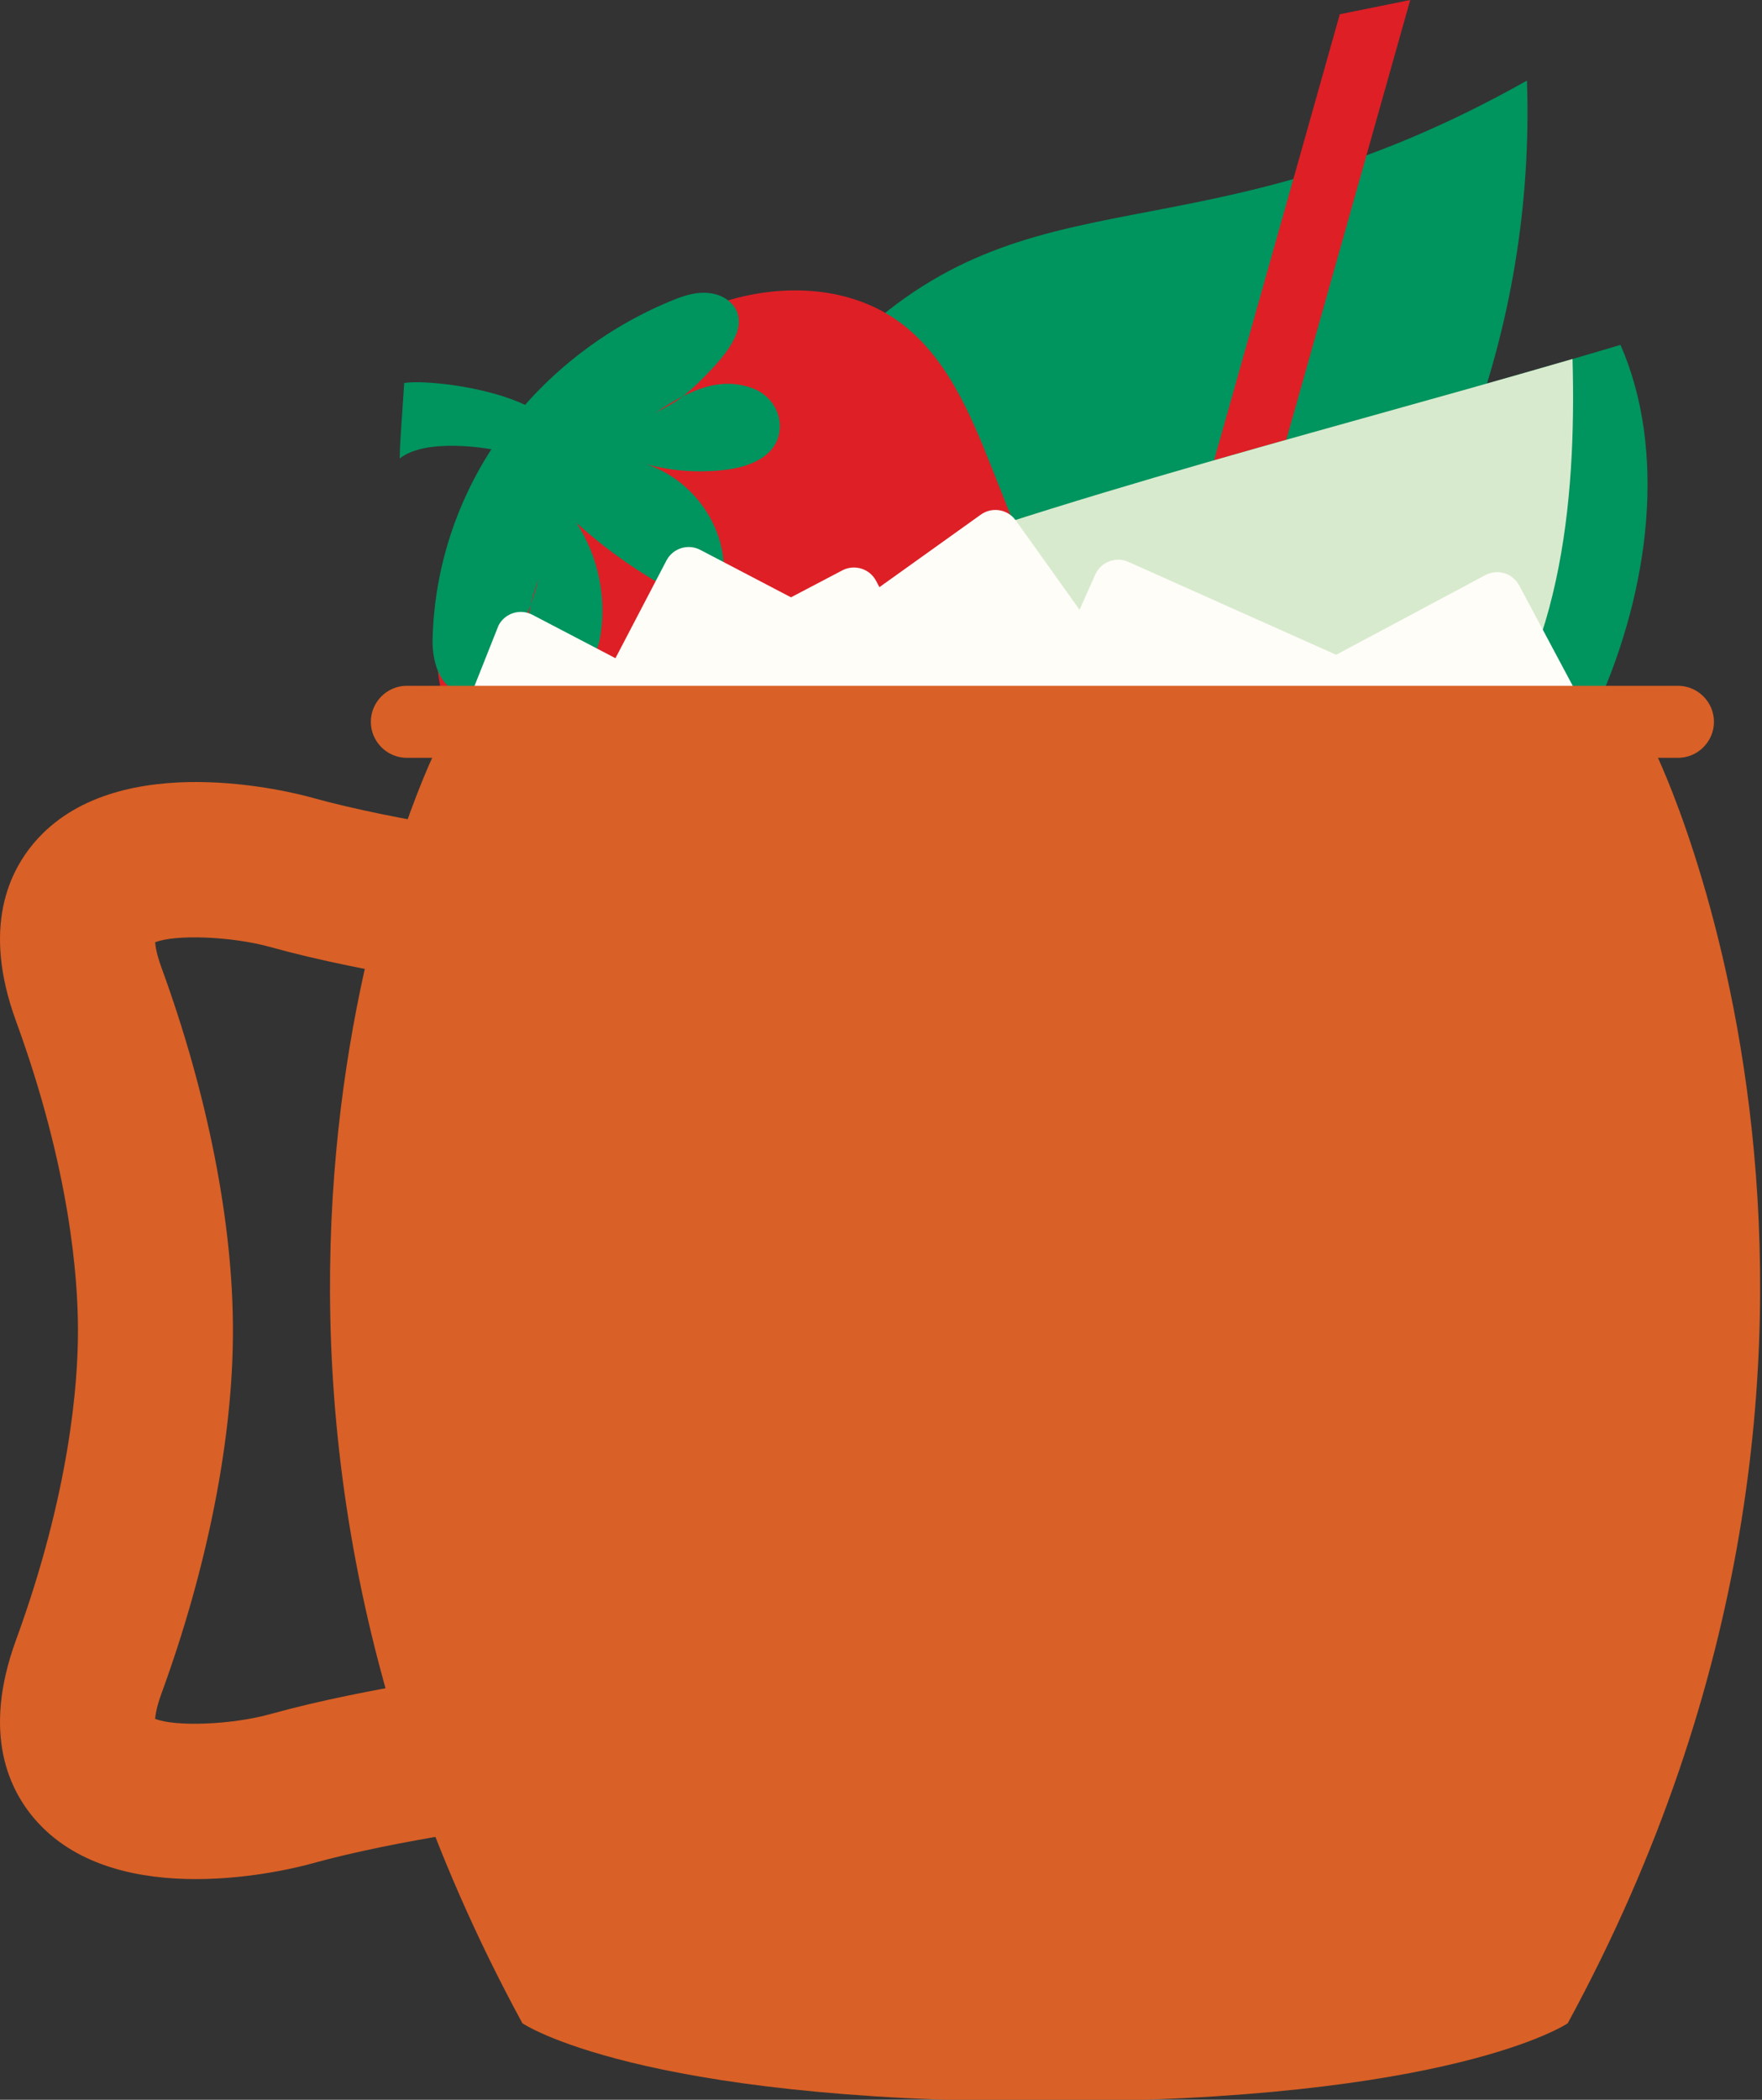
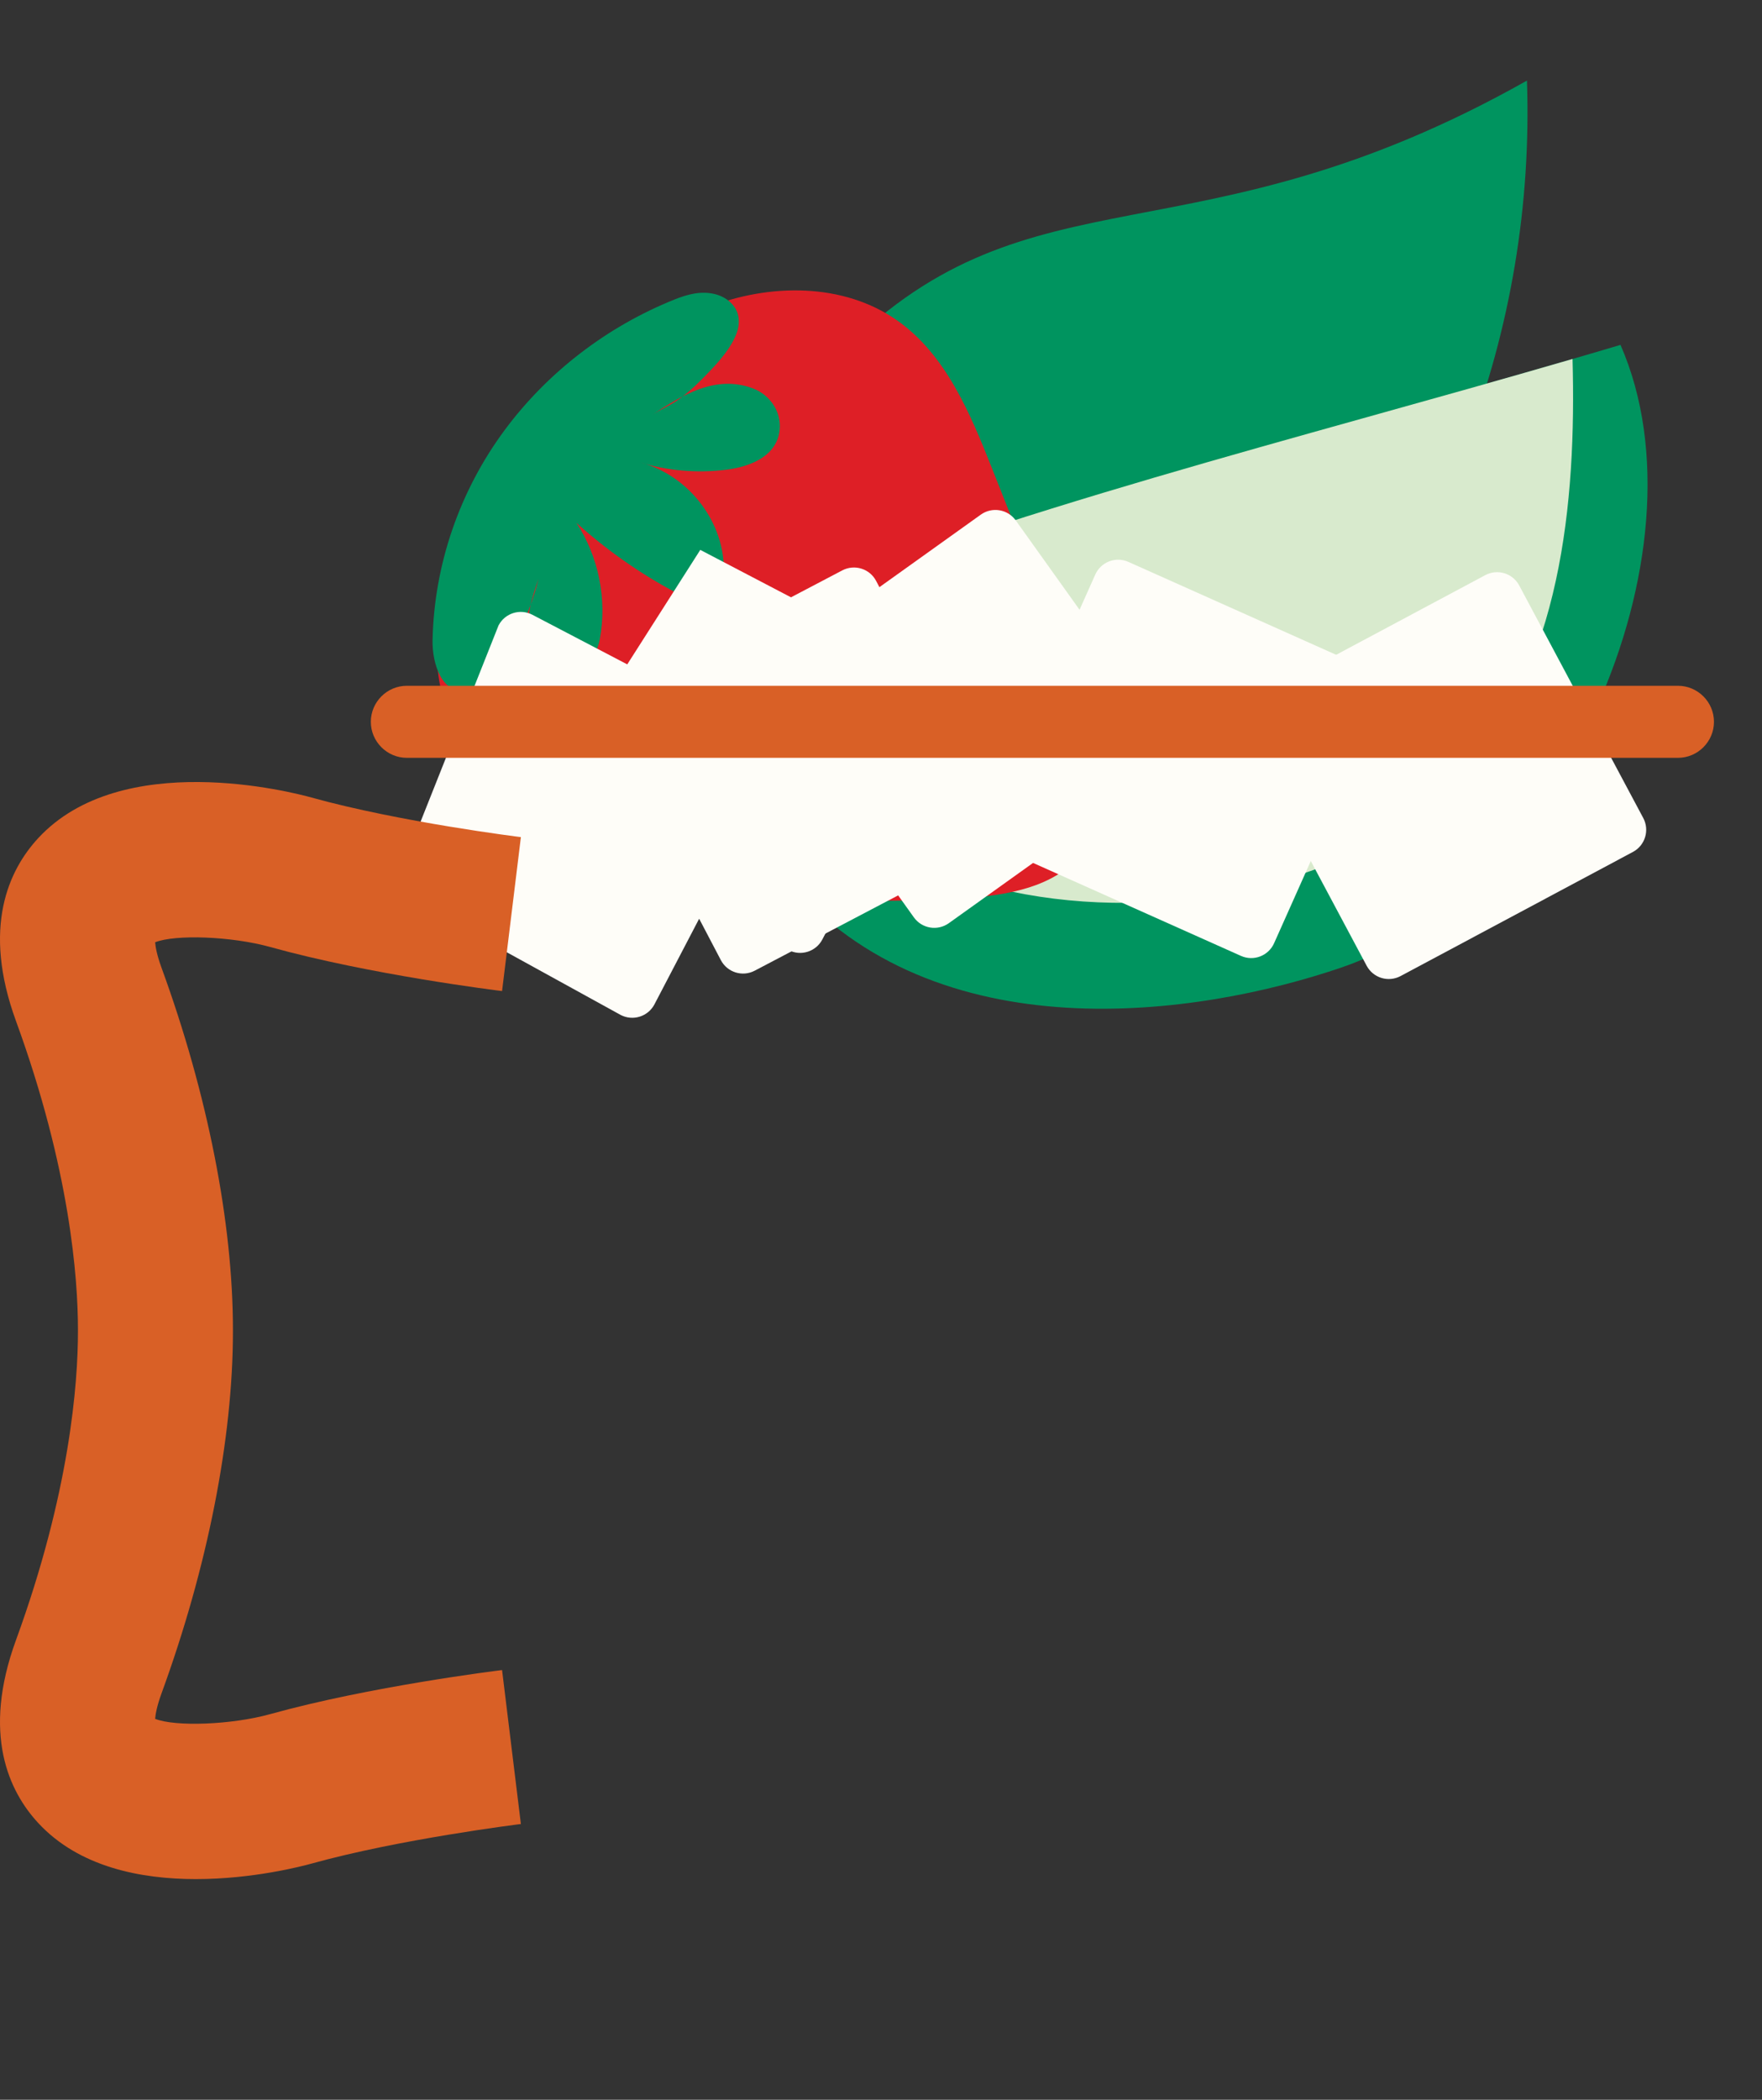
<svg xmlns="http://www.w3.org/2000/svg" width="403px" height="480px" viewBox="0 0 403 480" version="1.1">
  <rect x="0" y="0" width="403" height="480" fill="#333333" stroke="none" />
  <title>illustration/glass/strawberrymule</title>
  <g id="illustration/glass/strawberrymule" stroke="none" stroke-width="1" fill="none" fill-rule="evenodd">
    <g id="Group-33">
      <path d="M193.002,80.007 C185.461,87.551 179.136,94.997 173.846,102.455 C131.578,162.016 205.688,236.146 265.233,193.868 C272.688,188.575 280.133,182.249 287.675,174.706 C330.66,131.707 351.173,74.752 349.241,18.423 C273.191,61.254 235.988,37.009 193.002,80.007" id="Fill-1" fill="#00945F" />
-       <polygon id="Fill-3" fill="#DE1F26" points="252.017 250.096 236.925 249.76 306.438 3.253 322.543 0" />
      <path d="M370.634,78.84 C298.977,100.148 227.878,116.328 158.652,145.802 C161.097,167.836 168.562,187.877 180.112,201.321 C214.157,240.948 273.775,232.525 307.076,221.077 C356.658,204.033 391.572,126.56 370.634,78.84" id="Fill-5" fill="#00945F" />
      <path d="M334.051,177.555 C357.122,152.747 360.558,114.682 359.667,82.062 C295.657,100.687 232.147,115.975 170.077,141.069 C174.515,217.105 291.513,223.297 334.051,177.555" id="Fill-7" fill="#D8EACD" />
      <g id="Group" transform="translate(91.429, 66.383)">
        <path d="M70.353,3.923 C84.438,-1.651 101.472,-1.824 113.842,6.923 C124.932,14.766 130.483,28.111 135.484,40.742 C141.924,56.995 148.361,73.248 154.799,89.501 C159.908,102.398 164.609,118.354 155.749,129.027 C149.575,136.464 139.009,138.243 129.371,138.93 C110.272,140.288 91.008,139.329 72.139,136.079 C57.676,133.588 43.136,129.616 31.013,121.343 C18.89,113.071 9.428,99.889 8.578,85.234 C6.695,52.732 42.089,15.108 70.353,3.923" id="Fill-9" fill="#DE1F26" />
-         <path d="M1.018,21.166 C0.678,26.918 0,34.757 0,38.422 C5.896,33.737 19.736,36.008 22.124,36.545 C26.882,37.619 34.284,44.171 36.385,39.321 C42.816,24.484 7.948,20.004 1.018,21.166" id="Fill-11" fill="#00945F" />
        <path d="M75.599,2.701 C76.359,3.402 76.951,4.258 77.269,5.244 C77.788,6.846 77.542,8.629 76.894,10.201 C75.304,14.054 71.759,17.635 68.848,20.572 C67.29,22.143 65.623,23.61 63.827,24.911 C61.879,26.321 59.652,27.185 57.673,28.487 C64.552,23.959 72.224,19.2 80.761,22.399 C85.058,24.007 87.735,28.444 86.732,32.915 C85.527,38.282 79.691,40.386 74.514,41.017 C67.918,41.821 61.169,41.231 54.855,39.296 C66.049,42.148 74.567,53.103 74.109,64.668 C74.041,66.372 73.447,68.055 72.227,69.272 C69.468,72.024 66.027,70.616 63.22,69.125 C54.99,64.755 47.318,59.378 40.43,53.153 C45.471,60.877 47.449,70.542 45.77,79.677 C45.469,81.312 44.83,82.894 43.81,84.223 C38.853,90.678 31.186,85.893 29.736,80.04 C28.587,75.393 30.165,70.522 31.725,65.957 C29.702,74.453 25.517,82.463 19.649,89.025 C18.573,90.228 17.18,91.152 15.594,91.462 C9.685,92.618 7.388,85.378 7.504,79.939 C7.872,62.733 13.662,45.862 24.019,31.904 C33.844,18.664 47.462,8.252 62.811,2.095 C65.825,0.886 68.937,0.042 72.173,0.871 C73.438,1.196 74.651,1.826 75.599,2.701" id="Fill-13" fill="#00945F" />
      </g>
      <path d="M339.71,131.474 L286.568,159.851 C283.775,161.342 282.719,164.817 284.21,167.612 L312.579,220.768 C314.07,223.563 317.544,224.619 320.338,223.126 L373.479,194.75 C376.274,193.259 377.329,189.783 375.837,186.989 L347.468,133.832 C345.978,131.039 342.503,129.982 339.71,131.474" id="Fill-15" fill="#FEFDF8" />
      <path d="M313.083,153.027 L258.083,128.447 C255.191,127.154 251.8,128.451 250.508,131.344 L225.936,186.36 C224.644,189.251 225.941,192.643 228.832,193.935 L283.831,218.515 C286.723,219.808 290.114,218.51 291.407,215.618 L315.979,160.602 C317.27,157.711 315.974,154.318 313.083,153.027" id="Fill-17" fill="#FEFDF8" />
      <path d="M175.157,168.438 L121.766,140.534 C118.96,139.066 115.495,140.154 114.029,142.961 L92.083,198.17 C90.616,200.979 91.702,204.443 94.51,205.91 L141.949,232.012 C144.755,233.478 148.221,232.392 149.688,229.584 L177.584,176.179 C179.051,173.37 177.965,169.906 175.157,168.438" id="Fill-19" fill="#FEFDF8" />
-       <path d="M213.557,153.606 L160.168,125.702 C157.36,124.235 153.895,125.321 152.429,128.13 L124.532,181.535 C123.065,184.341 124.151,187.808 126.959,189.275 L180.349,217.179 C183.156,218.646 186.621,217.56 188.088,214.751 L215.984,161.346 C217.451,158.539 216.365,155.073 213.557,153.606" id="Fill-21" fill="#FEFDF8" />
+       <path d="M213.557,153.606 L160.168,125.702 L124.532,181.535 C123.065,184.341 124.151,187.808 126.959,189.275 L180.349,217.179 C183.156,218.646 186.621,217.56 188.088,214.751 L215.984,161.346 C217.451,158.539 216.365,155.073 213.557,153.606" id="Fill-21" fill="#FEFDF8" />
      <path d="M192.647,130.387 L139.302,158.378 C136.497,159.849 135.417,163.316 136.888,166.122 L164.871,219.481 C166.342,222.288 169.808,223.369 172.613,221.898 L225.958,193.906 C228.763,192.435 229.844,188.967 228.372,186.162 L200.388,132.801 C198.918,129.997 195.451,128.915 192.647,130.387" id="Fill-23" fill="#FEFDF8" />
      <path d="M224.328,117.644 L175.319,152.681 C172.741,154.523 172.146,158.106 173.988,160.684 L209.016,209.705 C210.856,212.283 214.438,212.878 217.015,211.036 L266.024,176 C268.6,174.158 269.196,170.575 267.355,167.998 L232.327,118.975 C230.486,116.397 226.905,115.802 224.328,117.644" id="Fill-25" fill="#FEFDF8" />
-       <path d="M378.635,172.021 C378.022,172.264 99.415,172.021 99.415,172.021 C99.415,172.021 33.973,305.26 119.483,462.517 C119.483,462.517 145.661,480.382 239.024,480.382 C332.389,480.382 358.567,462.517 358.567,462.517 C444.077,305.26 378.635,172.021 378.635,172.021" id="Fill-27" fill="#D96026" />
      <path d="M44.794,429.557 C32.255,429.557 18.075,426.836 8.717,416.705 C2.075,409.511 -4.198,396.427 3.651,374.936 C15.991,341.153 17.832,316.186 17.832,304.311 L17.832,304.016 C17.832,292.14 15.991,267.173 3.651,233.39 C-4.198,211.899 2.075,198.814 8.717,191.621 C27.785,170.975 66.888,181.099 71.285,182.322 C91.456,187.931 118.862,191.329 119.137,191.363 L114.832,226.554 C113.607,226.404 84.555,222.81 61.792,216.481 C52.923,214.016 40.085,213.57 35.482,215.401 C35.561,216.436 35.876,218.301 36.943,221.223 C47.475,250.062 53.276,279.465 53.276,304.016 L53.276,304.311 C53.276,328.861 47.475,358.264 36.943,387.103 C35.876,390.024 35.561,391.89 35.482,392.923 C40.083,394.754 52.923,394.31 61.792,391.845 C84.555,385.516 113.607,381.922 114.832,381.771 L119.133,416.964 L116.982,399.369 L119.137,416.964 C118.862,416.997 91.456,420.395 71.285,426.004 C69.047,426.626 57.805,429.557 44.794,429.557" id="Fill-29" fill="#D96026" />
      <path d="M383.782,156.769 L93.048,156.769 C88.52,156.769 84.816,160.475 84.816,165.003 C84.816,169.531 88.52,173.237 93.048,173.237 L383.782,173.237 C388.308,173.237 392.013,169.531 392.013,165.003 C392.013,160.475 388.308,156.769 383.782,156.769" id="Fill-31" fill="#D96026" />
    </g>
  </g>
</svg>